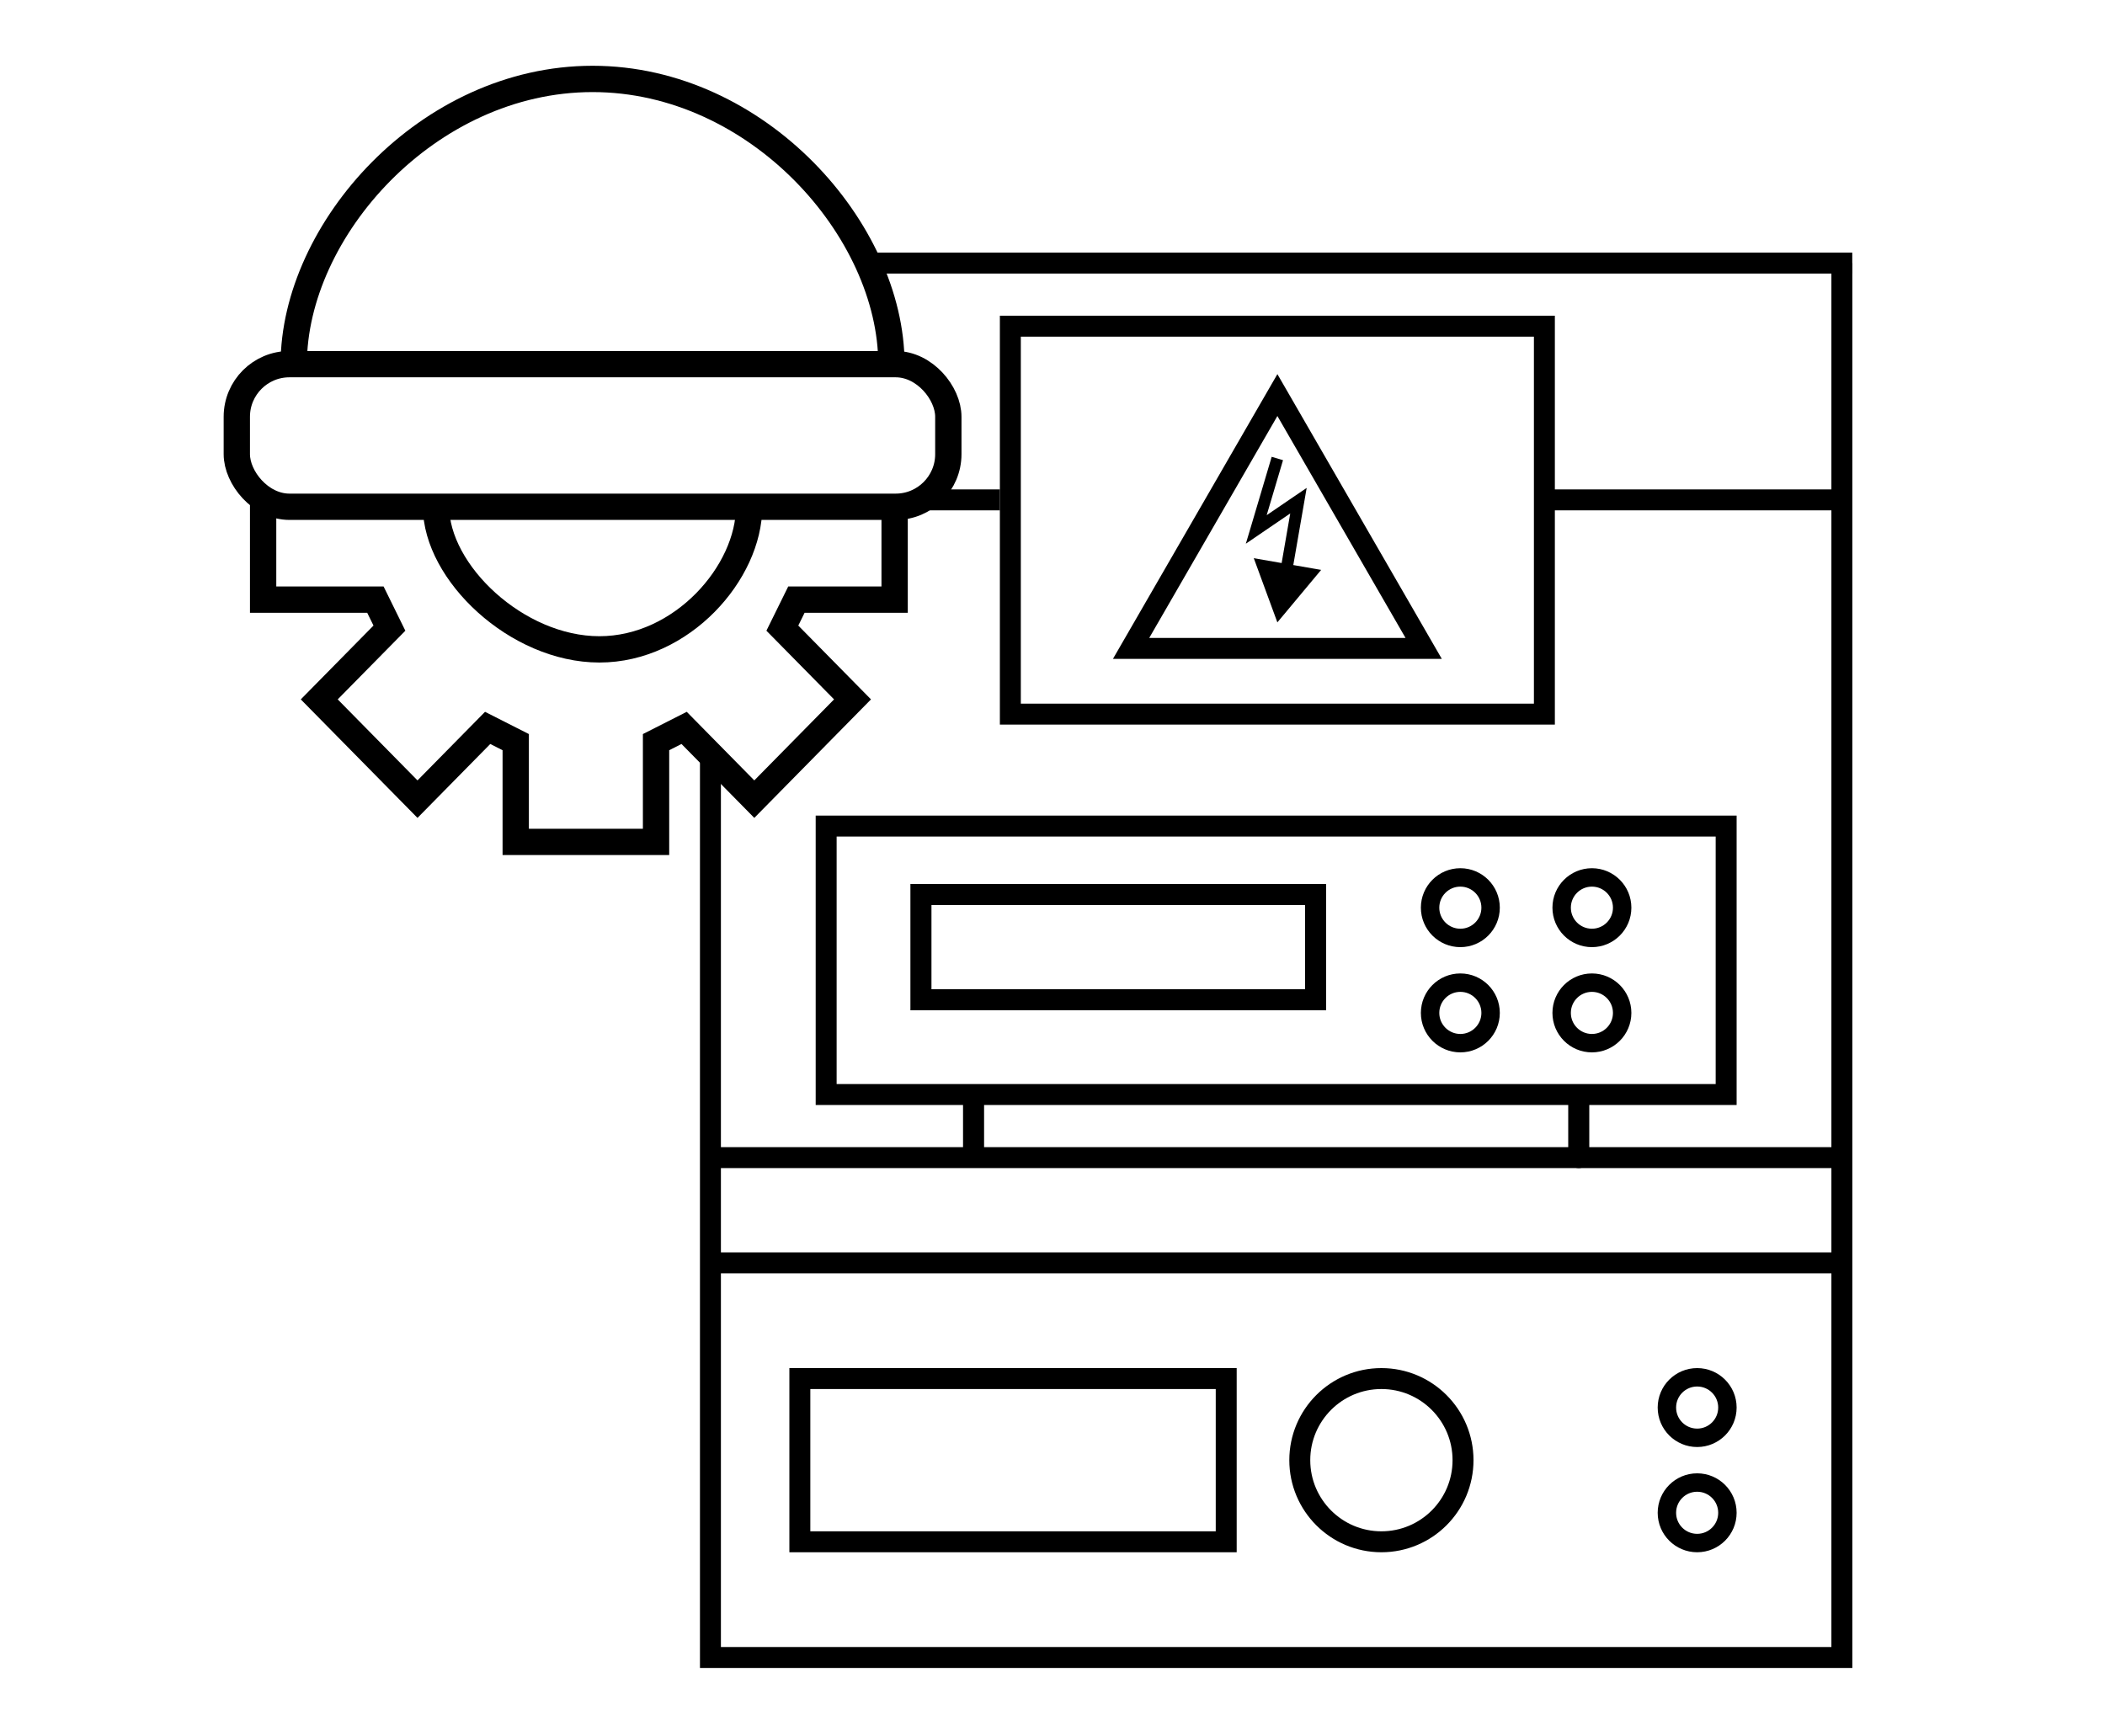
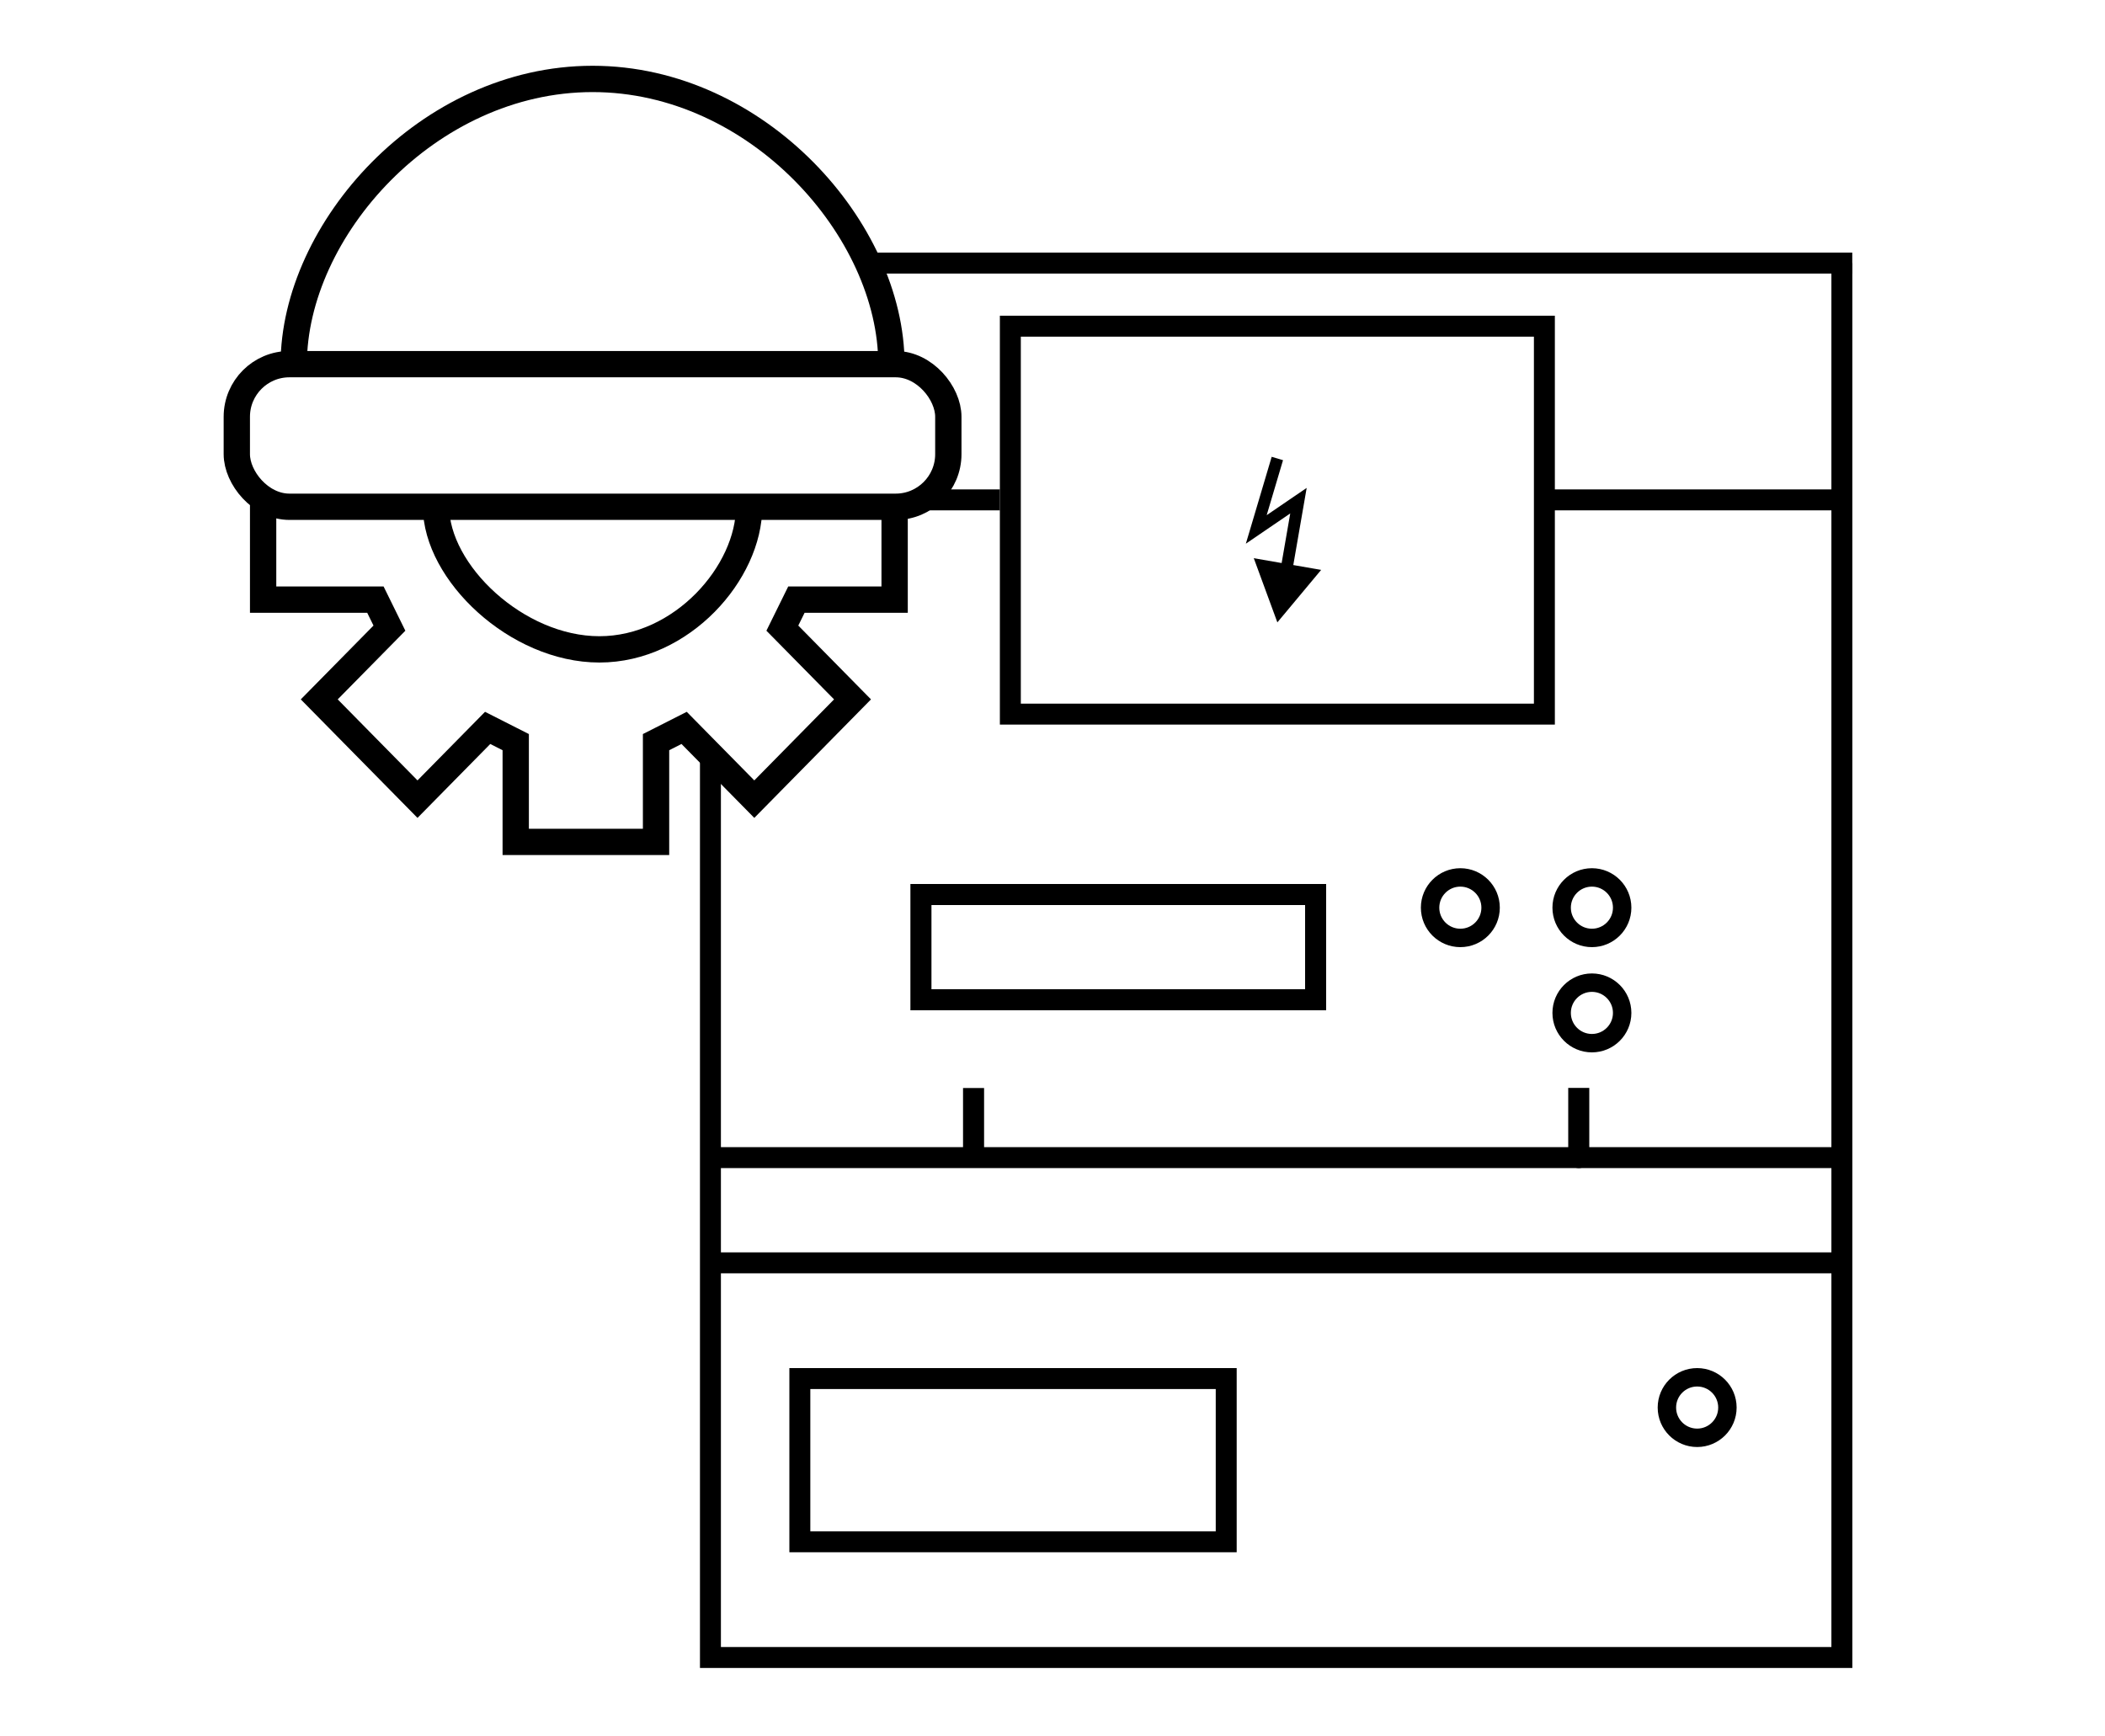
<svg xmlns="http://www.w3.org/2000/svg" width="80" height="66" viewBox="0 0 80 66" fill="none">
  <path d="M36.6 43.836C36.6 44.057 36.779 44.236 37 44.236C37.221 44.236 37.4 44.057 37.4 43.836L36.6 43.836ZM36.6 41.354L36.6 43.836L37.4 43.836L37.4 41.354L36.6 41.354Z" fill="black" />
  <path d="M59.6 44C59.6 44.221 59.779 44.4 60 44.4C60.221 44.4 60.4 44.221 60.4 44H59.6ZM59.6 41.35V44H60.4V41.35H59.6Z" fill="black" />
  <path d="M27 28.5V63H70V10" stroke="black" stroke-width="0.796" />
-   <rect x="31.398" y="31.398" width="34.204" height="10.204" stroke="black" stroke-width="0.796" />
  <path d="M35 34H50V38H35V34Z" stroke="black" stroke-width="0.8" />
  <path d="M56.65 34.5C56.65 35.135 56.135 35.65 55.5 35.65C54.865 35.65 54.35 35.135 54.35 34.5C54.35 33.865 54.865 33.35 55.5 33.35C56.135 33.35 56.65 33.865 56.65 34.5Z" stroke="black" stroke-width="0.7" />
  <path d="M61.65 34.5C61.65 35.135 61.135 35.65 60.5 35.65C59.865 35.65 59.35 35.135 59.35 34.5C59.35 33.865 59.865 33.35 60.5 33.35C61.135 33.35 61.65 33.865 61.65 34.5Z" stroke="black" stroke-width="0.7" />
-   <path d="M56.65 38.5C56.65 39.135 56.135 39.65 55.5 39.65C54.865 39.65 54.35 39.135 54.35 38.5C54.35 37.865 54.865 37.35 55.5 37.35C56.135 37.35 56.65 37.865 56.65 38.5Z" stroke="black" stroke-width="0.7" />
  <path d="M61.65 38.5C61.65 39.135 61.135 39.65 60.5 39.65C59.865 39.65 59.35 39.135 59.35 38.5C59.35 37.865 59.865 37.35 60.5 37.35C61.135 37.35 61.65 37.865 61.65 38.5Z" stroke="black" stroke-width="0.7" />
  <circle cx="64.5" cy="53.5" r="1.15" stroke="black" stroke-width="0.7" />
-   <circle cx="64.5" cy="57.5" r="1.15" stroke="black" stroke-width="0.7" />
  <rect x="30.398" y="52.398" width="16.204" height="6.204" stroke="black" stroke-width="0.796" />
-   <circle cx="52.5" cy="55.5" r="3.102" stroke="black" stroke-width="0.796" />
  <path d="M35 19H38" stroke="black" stroke-width="0.796" />
  <path d="M59 19L70 19" stroke="black" stroke-width="0.796" />
-   <path d="M47.744 20.123L47.529 20.059L47.348 20.666L47.871 20.309L47.744 20.123ZM49.348 19.03L49.569 19.069L49.66 18.545L49.221 18.844L49.348 19.03ZM48.546 23.656L50.21 21.661L47.65 21.217L48.546 23.656ZM49.07 20.634L49.291 20.672L49.291 20.672L49.07 20.634ZM48.33 17.363L47.529 20.059L47.96 20.188L48.761 17.491L48.33 17.363ZM47.871 20.309L49.474 19.216L49.221 18.844L47.617 19.938L47.871 20.309ZM49.126 18.992L48.848 20.595L49.291 20.672L49.569 19.069L49.126 18.992ZM48.848 20.595L48.67 21.622L49.113 21.699L49.291 20.672L48.848 20.595Z" fill="black" />
-   <path d="M42.987 24.645L48.547 15.016L54.106 24.645H42.987Z" stroke="black" stroke-width="0.796" />
+   <path d="M47.744 20.123L47.529 20.059L47.348 20.666L47.871 20.309L47.744 20.123ZM49.348 19.03L49.569 19.069L49.66 18.545L49.221 18.844L49.348 19.03ZM48.546 23.656L50.21 21.661L47.65 21.217L48.546 23.656ZL49.291 20.672L49.291 20.672L49.07 20.634ZM48.33 17.363L47.529 20.059L47.96 20.188L48.761 17.491L48.33 17.363ZM47.871 20.309L49.474 19.216L49.221 18.844L47.617 19.938L47.871 20.309ZM49.126 18.992L48.848 20.595L49.291 20.672L49.569 19.069L49.126 18.992ZM48.848 20.595L48.67 21.622L49.113 21.699L49.291 20.672L48.848 20.595Z" fill="black" />
  <rect x="38.398" y="12.398" width="20.296" height="14.745" stroke="black" stroke-width="0.796" />
  <path d="M27.114 48L70 48" stroke="black" stroke-width="0.796" />
  <path d="M33 10H70.395" stroke="black" stroke-width="0.796" />
  <path d="M70 44H27" stroke="black" stroke-width="0.796" />
  <path d="M33.878 13.841C33.878 8.752 28.794 3 22.521 3C16.249 3 11.164 8.752 11.164 13.841" stroke="black" />
  <rect x="9" y="13.841" width="27.041" height="5.421" rx="2" stroke="black" />
  <path d="M28.47 19.262C28.47 21.756 25.923 24.682 22.78 24.682C19.637 24.682 16.572 21.756 16.572 19.262" stroke="black" />
  <path d="M10 19V22.792H14.267L14.8 23.875L12.133 26.583L15.867 30.375L18.533 27.667L19.6 28.208V32H24.933V28.208L26 27.667L28.667 30.375L32.4 26.583L29.733 23.875L30.267 22.792H34V19" stroke="black" />
</svg>